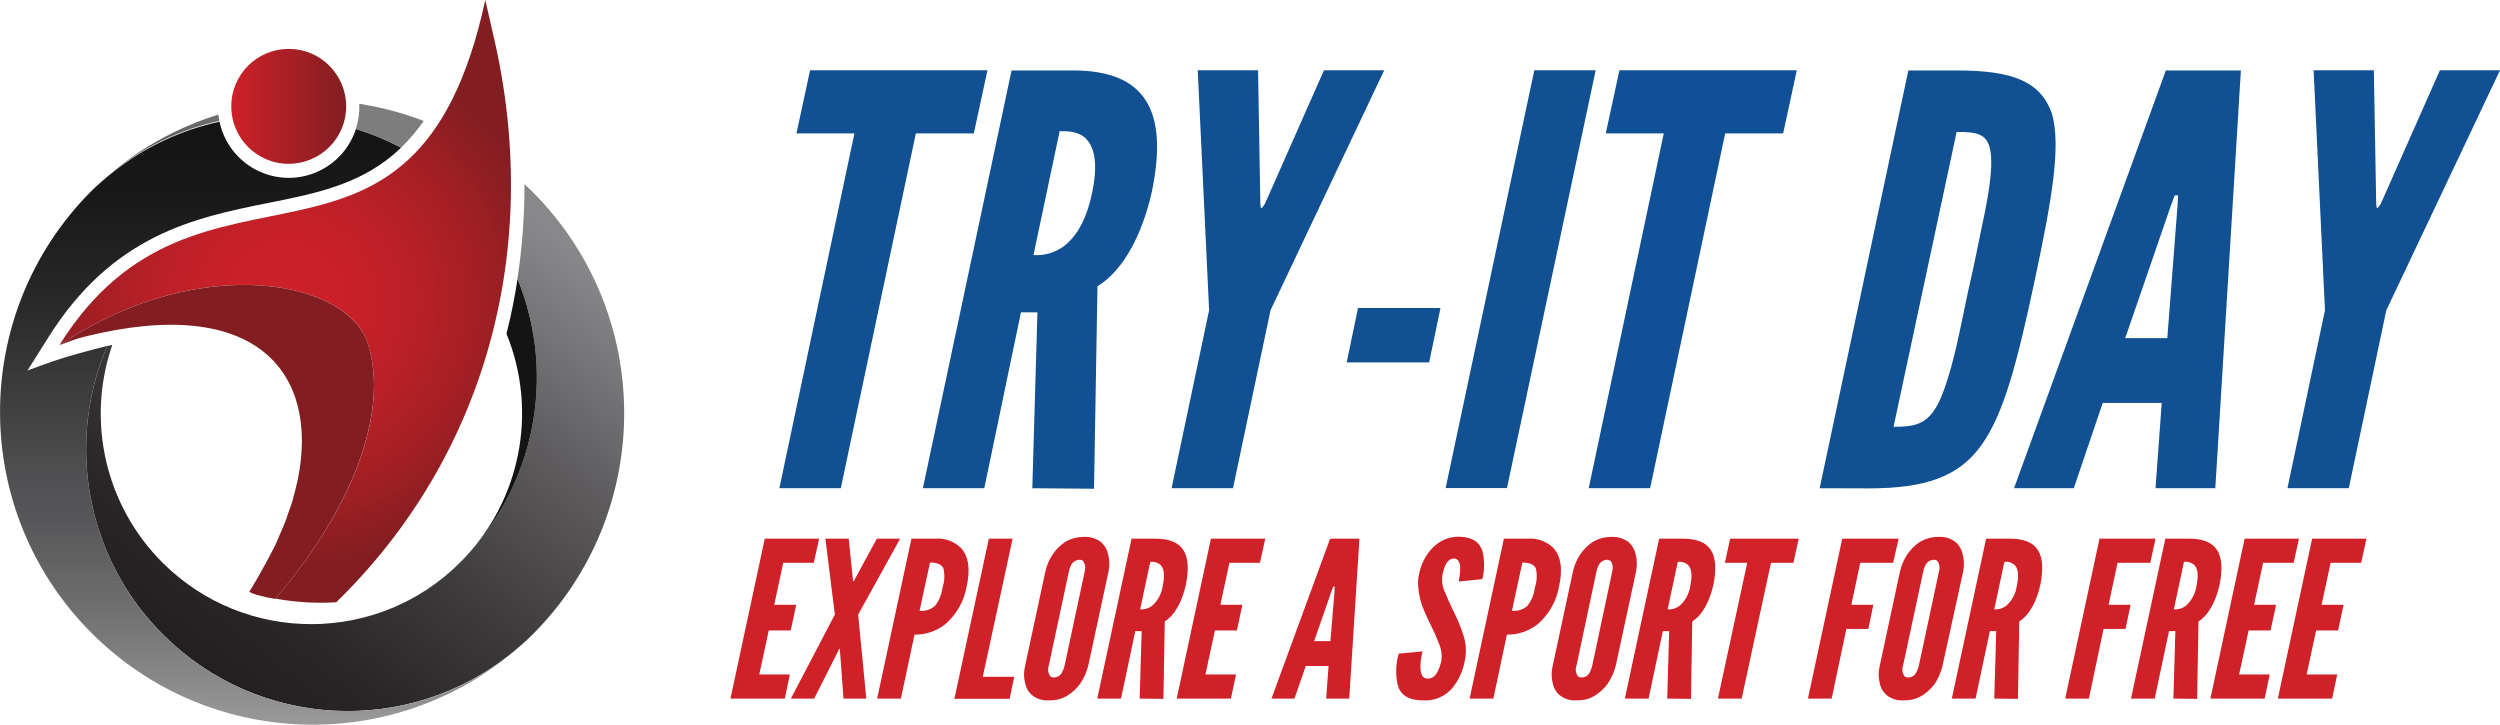
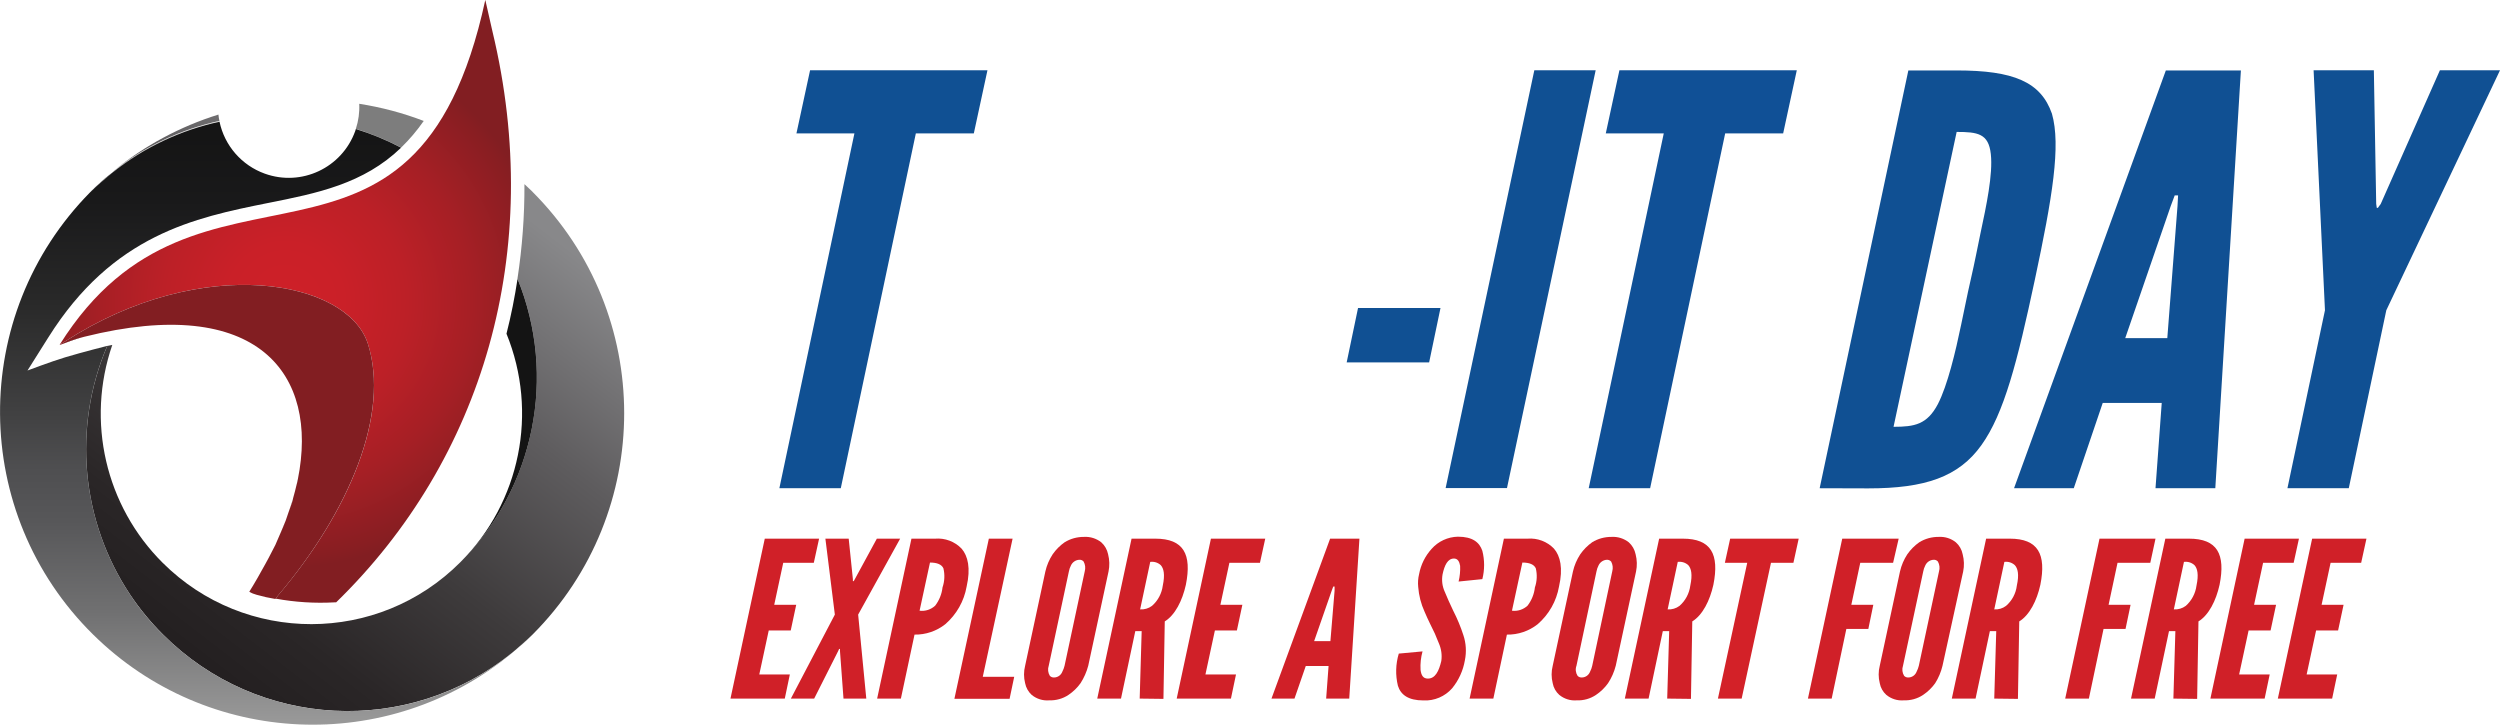
<svg xmlns="http://www.w3.org/2000/svg" xmlns:xlink="http://www.w3.org/1999/xlink" id="Layer_2" data-name="Layer 2" viewBox="0 0 341.08 98.87">
  <defs>
    <style>      .cls-1 {        fill: url(#linear-gradient);      }      .cls-2 {        fill: #7d7d7d;      }      .cls-3 {        fill: #d02028;      }      .cls-4 {        fill: #cf2127;      }      .cls-5 {        fill: #d32128;      }      .cls-6 {        fill: #141414;      }      .cls-7 {        fill: #105093;      }      .cls-8 {        fill: #105096;      }      .cls-9 {        fill: #821e22;      }      .cls-10 {        fill: url(#radial-gradient-6);      }      .cls-11 {        fill: url(#radial-gradient-5);      }      .cls-12 {        fill: url(#radial-gradient-3);      }      .cls-13 {        fill: url(#radial-gradient-4);      }      .cls-14 {        fill: url(#radial-gradient-2);      }      .cls-15 {        fill: url(#linear-gradient-8);      }      .cls-16 {        fill: url(#linear-gradient-9);      }      .cls-17 {        fill: url(#linear-gradient-3);      }      .cls-18 {        fill: url(#linear-gradient-4);      }      .cls-19 {        fill: url(#linear-gradient-2);      }      .cls-20 {        fill: url(#linear-gradient-6);      }      .cls-21 {        fill: url(#linear-gradient-7);      }      .cls-22 {        fill: url(#linear-gradient-5);      }      .cls-23 {        fill: url(#radial-gradient);      }      .cls-24 {        fill: url(#linear-gradient-14);      }      .cls-25 {        fill: url(#linear-gradient-15);      }      .cls-26 {        fill: url(#linear-gradient-16);      }      .cls-27 {        fill: url(#linear-gradient-13);      }      .cls-28 {        fill: url(#linear-gradient-12);      }      .cls-29 {        fill: url(#linear-gradient-10);      }      .cls-30 {        fill: url(#linear-gradient-11);      }    </style>
    <linearGradient id="linear-gradient" x1="25.58" y1="-650.09" x2="72.36" y2="-589.29" gradientTransform="translate(0 -559.41) scale(1 -1)" gradientUnits="userSpaceOnUse">
      <stop offset="0" stop-color="#231f20" />
      <stop offset=".16" stop-color="#2a2627" />
      <stop offset=".4" stop-color="#3e3b3c" />
      <stop offset=".69" stop-color="#5e5c5e" />
      <stop offset="1" stop-color="#88888a" />
    </linearGradient>
    <linearGradient id="linear-gradient-2" x1="-10.4" y1="-622.41" x2="36.38" y2="-561.61" xlink:href="#linear-gradient" />
    <linearGradient id="linear-gradient-3" x1="34.91" y1="-576.02" x2="34.91" y2="-658.51" gradientTransform="translate(0 -559.41) scale(1 -1)" gradientUnits="userSpaceOnUse">
      <stop offset="0" stop-color="#141414" />
      <stop offset=".13" stop-color="#19191a" />
      <stop offset=".3" stop-color="#292929" />
      <stop offset=".49" stop-color="#424243" />
      <stop offset=".57" stop-color="#4e4e50" />
      <stop offset=".66" stop-color="#575759" />
      <stop offset=".81" stop-color="#707071" />
      <stop offset=".99" stop-color="#989898" />
      <stop offset="1" stop-color="#999" />
    </linearGradient>
    <linearGradient id="linear-gradient-4" x1="8" y1="-631.78" x2="63.43" y2="-576.36" xlink:href="#linear-gradient" />
    <linearGradient id="linear-gradient-5" x1="14.75" y1="-575.96" x2="14.75" y2="-658.47" xlink:href="#linear-gradient-3" />
    <linearGradient id="linear-gradient-6" x1="34.77" y1="-658.52" x2="90.2" y2="-603.09" xlink:href="#linear-gradient" />
    <linearGradient id="linear-gradient-7" x1="46.09" y1="-575.96" x2="46.09" y2="-658.47" xlink:href="#linear-gradient-3" />
    <linearGradient id="linear-gradient-8" x1="47.38" y1="-671.14" x2="102.8" y2="-615.72" xlink:href="#linear-gradient" />
    <linearGradient id="linear-gradient-9" x1="71.32" y1="-575.96" x2="71.32" y2="-658.47" xlink:href="#linear-gradient-3" />
    <linearGradient id="linear-gradient-10" x1="12.4" y1="-585.69" x2="26.41" y2="-571.68" xlink:href="#linear-gradient" />
    <linearGradient id="linear-gradient-11" x1="13.82" y1="-575.96" x2="13.82" y2="-658.47" xlink:href="#linear-gradient-3" />
    <linearGradient id="linear-gradient-12" x1="14.41" y1="-587.69" x2="28.42" y2="-573.68" xlink:href="#linear-gradient" />
    <linearGradient id="linear-gradient-13" x1="22.64" y1="-575.96" x2="22.64" y2="-658.47" xlink:href="#linear-gradient-3" />
    <linearGradient id="linear-gradient-14" x1="50.76" y1="-579.15" x2="55.9" y2="-574.01" xlink:href="#linear-gradient" />
    <linearGradient id="linear-gradient-15" x1="8.85" y1="-636.77" x2="53.15" y2="-576.21" xlink:href="#linear-gradient-3" />
    <radialGradient id="radial-gradient" cx="38.93" cy="-600.54" fx="38.93" fy="-600.54" r="36.33" gradientTransform="translate(0 -559.41) scale(1 -1)" gradientUnits="userSpaceOnUse">
      <stop offset="0" stop-color="#999" />
      <stop offset=".14" stop-color="#8f8f8f" />
      <stop offset=".39" stop-color="#757575" />
      <stop offset=".7" stop-color="#4a4a4a" />
      <stop offset="1" stop-color="#1a1a1a" />
    </radialGradient>
    <radialGradient id="radial-gradient-2" cx="38.93" cy="-600.54" fx="38.93" fy="-600.54" r="36.33" xlink:href="#radial-gradient" />
    <radialGradient id="radial-gradient-3" cx="38.93" cy="-600.54" fx="38.93" fy="-600.54" r="36.33" xlink:href="#radial-gradient" />
    <radialGradient id="radial-gradient-4" cx="38.93" cy="-600.54" fx="38.93" fy="-600.54" r="36.33" xlink:href="#radial-gradient" />
    <radialGradient id="radial-gradient-5" cx="38.93" cy="-600.53" fx="38.93" fy="-600.53" r="36.32" gradientTransform="translate(0 -559.41) scale(1 -1)" gradientUnits="userSpaceOnUse">
      <stop offset="0" stop-color="#ce2028" />
      <stop offset=".22" stop-color="#ca2028" />
      <stop offset=".46" stop-color="#bc2027" />
      <stop offset=".7" stop-color="#a61f25" />
      <stop offset=".96" stop-color="#881e22" />
      <stop offset="1" stop-color="#821e22" />
    </radialGradient>
    <radialGradient id="radial-gradient-6" cx="38.93" cy="-600.54" fx="38.93" fy="-600.54" r="36.33" xlink:href="#radial-gradient" />
    <linearGradient id="linear-gradient-16" x1="31.54" y1="-573.92" x2="47.23" y2="-573.92" gradientTransform="translate(0 -559.41) scale(1 -1)" gradientUnits="userSpaceOnUse">
      <stop offset="0" stop-color="#ce2028" />
      <stop offset="1" stop-color="#821e22" />
    </linearGradient>
  </defs>
  <g id="Layer_1-2" data-name="Layer 1">
    <g>
      <path class="cls-3" d="m104.34,73.49h7.41l-.72,3.29h-4.17l-1.23,5.73h3l-.75,3.51h-3l-1.29,6h4.17l-.69,3.29h-7.41l4.68-21.82Z" />
      <path class="cls-3" d="m111.08,95.31h-3.18l6-11.46-1.29-10.36h3.18l.57,5.52v.27h.12l.15-.27,3-5.52h3.18l-5.73,10.36,1.11,11.46h-3.11l-.48-6.5v-.27h-.12l-.12.27-3.28,6.5Z" />
      <path class="cls-3" d="m124.35,73.49h3.24c1.34-.11,2.67.39,3.6,1.36.87,1,1.26,2.68.69,5.17-.35,2-1.38,3.81-2.91,5.14-1.19.94-2.68,1.45-4.2,1.42l-1.86,8.73h-3.24l4.68-21.82Zm1.11,9.83c.78.1,1.56-.16,2.13-.69.55-.72.9-1.58,1-2.49.29-.84.33-1.75.12-2.61-.24-.51-.84-.78-1.83-.78l-1.42,6.57Z" />
      <path class="cls-3" d="m134.91,73.49h3.24l-4.07,18.85h4.29l-.63,3h-7.53l4.7-21.85Z" />
      <path class="cls-3" d="m148.47,90.83c-.22.84-.58,1.65-1.05,2.38-.45.63-1.01,1.17-1.65,1.6-.78.52-1.7.77-2.64.74-.86.07-1.7-.2-2.37-.74-.46-.42-.78-.98-.9-1.6-.2-.78-.2-1.6,0-2.38l2.76-12.86c.19-.84.53-1.63,1-2.35.44-.63.99-1.19,1.62-1.63.8-.5,1.73-.75,2.67-.74.84-.05,1.68.22,2.34.74.48.43.8,1,.93,1.63.2.77.22,1.57.06,2.35l-2.77,12.86Zm-.48-12.86c.13-.46.08-.94-.15-1.36-.15-.17-.37-.26-.6-.24-.5.03-.94.34-1.14.8-.13.25-.22.52-.27.8l-2.75,12.86c-.16.46-.1.96.15,1.37.15.16.35.24.57.23.51,0,.96-.32,1.14-.8.13-.25.23-.52.3-.8l2.75-12.86Z" />
      <path class="cls-3" d="m155.49,95.31l.27-9.2h-.87l-1.95,9.2h-3.24l4.68-21.82h3.24c3.87,0,5,2.13,4.17,6.29-.48,2.17-1.47,4.13-2.88,5l-.18,10.57-3.24-.04Zm.06-12.17c.58.04,1.15-.13,1.62-.48.81-.71,1.33-1.69,1.47-2.76.33-1.54.12-2.35-.27-2.79-.39-.36-.92-.52-1.44-.45l-1.38,6.48Z" />
      <path class="cls-3" d="m165.21,73.49h7.41l-.72,3.29h-4.17l-1.23,5.73h3l-.75,3.51h-3l-1.29,6h4.17l-.69,3.29h-7.4l4.67-21.82Z" />
      <path class="cls-3" d="m173.47,95.31l8-21.82h4l-1.39,21.82h-3.15l.33-4.45h-3.11l-1.54,4.45h-3.14Zm8.61-14.73v-.56h-.18l-.21.56-2.4,6.89h2.22l.57-6.89Z" />
      <path class="cls-3" d="m199,79.34c.17-.7.24-1.42.21-2.14-.1-.59-.34-1-.84-1-.85,0-1.29.89-1.56,2.17-.14.79-.04,1.61.29,2.34.34.83.73,1.7,1.17,2.62.55,1.07,1.01,2.18,1.38,3.32.37,1.1.44,2.28.21,3.42-.24,1.41-.84,2.73-1.74,3.83-.98,1.12-2.43,1.74-3.92,1.66-2.07,0-3.09-.77-3.48-2-.35-1.45-.31-2.96.12-4.39l3.24-.3c-.23.82-.32,1.67-.27,2.52.09.72.33,1.19,1,1.19,1,0,1.5-1,1.83-2.4.12-.82,0-1.65-.33-2.41-.1-.21-.18-.44-.27-.65s-.18-.45-.27-.66l-.69-1.42c-.24-.51-.48-1-.72-1.58-.49-1.07-.78-2.21-.87-3.38-.06-.59-.02-1.18.12-1.75.24-1.29.83-2.48,1.71-3.45.91-1.03,2.21-1.63,3.59-1.66,2,0,2.94.77,3.33,1.93.32,1.27.32,2.59,0,3.86l-3.24.33Z" />
      <path class="cls-3" d="m205.18,73.49h3.23c1.34-.11,2.67.39,3.6,1.36.87,1,1.26,2.68.69,5.17-.35,2-1.38,3.81-2.91,5.14-1.19.94-2.68,1.45-4.2,1.42l-1.85,8.73h-3.24l4.68-21.82Zm1.1,9.83c.78.1,1.56-.16,2.13-.69.55-.72.9-1.58,1-2.49.29-.84.33-1.75.12-2.61-.24-.51-.84-.78-1.83-.78l-1.42,6.57Z" />
      <path class="cls-3" d="m220.44,90.83c-.22.85-.57,1.65-1.05,2.38-.45.63-1.01,1.17-1.65,1.6-.78.52-1.7.78-2.63.74-.86.07-1.7-.2-2.37-.74-.47-.42-.79-.98-.9-1.6-.2-.78-.2-1.6,0-2.38l2.76-12.86c.19-.84.53-1.63,1-2.35.44-.63.98-1.18,1.61-1.63.8-.5,1.73-.75,2.67-.74.84-.05,1.68.22,2.34.74.48.43.8,1,.93,1.63.2.77.22,1.57.06,2.35l-2.77,12.86Zm-.48-12.86c.13-.46.08-.94-.15-1.36-.15-.16-.37-.25-.59-.24-.5.03-.94.34-1.14.8-.13.25-.22.52-.27.8l-2.73,12.86c-.17.46-.11.96.15,1.37.15.16.35.24.57.23.51,0,.96-.32,1.14-.8.13-.25.23-.52.29-.8l2.73-12.86Z" />
      <path class="cls-3" d="m227.46,95.31l.27-9.2h-.87l-1.94,9.2h-3.24l4.68-21.82h3.23c3.87,0,5,2.13,4.17,6.29-.48,2.17-1.47,4.13-2.88,5l-.18,10.57-3.24-.04Zm.06-12.17c.58.04,1.15-.13,1.62-.48.81-.71,1.33-1.69,1.47-2.76.33-1.54.12-2.35-.27-2.79-.39-.36-.92-.52-1.44-.45l-1.38,6.48Z" />
      <path class="cls-5" d="m235.33,76.78l.72-3.29h9.35l-.72,3.29h-3.06l-4,18.53h-3.24l4-18.53h-3.05Z" />
      <path class="cls-3" d="m258.28,76.78h-4.48l-1.22,5.73h3l-.68,3.3h-3l-2,9.5h-3.24l4.68-21.82h7.7l-.76,3.29Z" />
      <path class="cls-3" d="m265.02,90.83c-.2.84-.54,1.65-1,2.38-.45.63-1.01,1.17-1.65,1.6-.78.52-1.7.77-2.64.74-.86.07-1.7-.2-2.37-.74-.47-.42-.79-.98-.9-1.6-.2-.78-.2-1.6,0-2.38l2.76-12.86c.19-.84.53-1.63,1-2.35.44-.63.99-1.19,1.62-1.63.8-.5,1.73-.75,2.67-.74.84-.05,1.67.21,2.33.74.48.42.81,1,.93,1.63.2.77.23,1.57.07,2.35l-2.82,12.86Zm-.48-12.86c.14-.45.08-.95-.15-1.36-.15-.17-.37-.26-.6-.24-.5.03-.93.34-1.13.8-.13.25-.22.52-.27.8l-2.76,12.86c-.16.46-.1.96.15,1.37.15.16.35.24.57.23.51,0,.96-.32,1.14-.8.13-.25.23-.52.3-.8l2.75-12.86Z" />
      <path class="cls-3" d="m272.08,95.31l.27-9.2h-.87l-1.95,9.2h-3.24l4.68-21.82h3.23c3.87,0,5,2.13,4.17,6.29-.48,2.17-1.47,4.13-2.88,5l-.18,10.57-3.23-.04Zm0-12.17c.58.04,1.15-.13,1.61-.48.82-.71,1.34-1.69,1.47-2.76.34-1.54.13-2.35-.27-2.79-.39-.36-.91-.52-1.43-.45l-1.38,6.48Z" />
      <path class="cls-3" d="m293.37,76.78h-4.47l-1.22,5.73h3l-.69,3.3h-3l-2,9.5h-3.23l4.68-21.82h7.64l-.71,3.29Z" />
      <path class="cls-3" d="m296.52,95.31l.27-9.2h-.87l-1.95,9.2h-3.23l4.68-21.82h3.23c3.87,0,5,2.13,4.17,6.29-.48,2.17-1.47,4.13-2.88,5l-.18,10.57-3.24-.04Zm.06-12.17c.58.04,1.16-.13,1.63-.48.8-.71,1.32-1.69,1.46-2.76.33-1.54.12-2.35-.27-2.79-.39-.36-.92-.52-1.44-.45l-1.38,6.48Z" />
      <path class="cls-3" d="m306.24,73.49h7.41l-.72,3.29h-4.17l-1.23,5.73h3l-.75,3.51h-3l-1.29,6h4.17l-.69,3.29h-7.4l4.67-21.82Z" />
      <path class="cls-3" d="m315.45,73.49h7.41l-.72,3.29h-4.17l-1.23,5.73h3l-.75,3.51h-3l-1.29,6h4.17l-.69,3.29h-7.41l4.68-21.82Z" />
      <path class="cls-7" d="m108.66,18.2l1.86-8.61h24.2l-1.86,8.61h-7.91l-10.24,48.41h-8.38l10.24-48.41h-7.91Z" />
-       <path class="cls-7" d="m140.84,66.61l.7-24h-2.25l-5,24h-8.38l12.1-57h8.38c10,0,13,5.59,10.78,16.45-1.24,5.66-3.8,10.78-7.44,13l-.47,27.62-8.42-.07Zm.16-31.81c1.5.1,2.98-.34,4.19-1.24,1.47-1.16,2.95-3.18,3.8-7.21s.31-6.13-.7-7.29-2.56-1.17-3.72-1.17l-3.57,16.91Z" />
-       <path class="cls-7" d="m171.95,27.82l.07.54h.16l.39-.54,8.06-18.23h8.22l-15.51,32.74-5.12,24.28h-8.38l5.12-24.28-1.55-32.74h8.23l.31,18.23Z" />
      <path class="cls-7" d="m185.28,42.02h11.25l-1.55,7.42h-11.25l1.55-7.42Z" />
      <path class="cls-7" d="m209.33,9.59h8.37l-12.1,57h-8.37l12.1-57Z" />
      <path class="cls-8" d="m219.08,18.2l1.86-8.61h24.2l-1.86,8.61h-7.91l-10.24,48.41h-8.38l10.24-48.41h-7.91Z" />
      <path class="cls-7" d="m248.26,66.61l12.1-57h6.59c7.76,0,11.48,1.55,13,5.9,1.24,4.34.07,11.4-2.33,22.65s-4.19,18.23-7.29,22.57-7.68,5.9-15.44,5.9l-6.63-.02Zm10.08-8.38c2.87,0,4.58-.31,6.05-3.1,1.32-2.56,2.41-7.14,3.18-10.86.39-1.79.78-3.88,1.32-6.21s.93-4.42,1.32-6.28c.78-3.65,1.71-8,1.4-10.78s-1.79-3-4.66-3l-8.61,40.23Z" />
      <path class="cls-7" d="m274.78,66.61l20.71-57h10.24l-3.49,57h-8.16l.85-11.64h-8.05l-3.95,11.64h-8.15Zm22.3-38.48l.08-1.47h-.46l-.55,1.47-6.2,18h5.74l1.39-18Z" />
      <path class="cls-7" d="m324.19,27.82l.08.54h.15l.39-.54,8.07-18.23h8.2l-15.51,32.74-5.12,24.28h-8.37l5.12-24.28-1.55-32.74h8.22l.32,18.23Z" />
    </g>
    <g>
      <path class="cls-1" d="m72.66,26.17l-1.11-1.05c.02,4.32-.3,8.63-.95,12.9,5.42,13.29,2.34,28.54-7.8,38.69-11.2,11.23-29.38,11.26-40.61.07-7.8-7.77-10.46-19.31-6.87-29.72l-.69.14c-4.74,11.12-3.57,23.88,3.13,33.94,1.31,1.95,2.8,3.76,4.47,5.42,12.93,12.94,33.55,13.99,47.72,2.43.93-.78,1.84-1.58,2.72-2.45-.85.85-1.76,1.67-2.72,2.45l-.13.11c1-.8,1.95-1.66,2.86-2.55,16.65-16.69,16.64-43.71-.03-60.38Z" />
      <path class="cls-19" d="m29.95,16.55c-.07-.29-.12-.6-.15-.92-5.2,1.62-10.05,4.22-14.27,7.66,4.23-3.33,9.16-5.66,14.42-6.8v.05Z" />
      <path class="cls-2" d="m54.72,20.14c1.15-1.11,2.18-2.33,3.09-3.64-2.84-1.09-5.79-1.87-8.8-2.34.06,1.16-.1,2.32-.46,3.42h0c2.13.66,4.2,1.51,6.17,2.55Z" />
      <path class="cls-6" d="m70.61,38.03c-.38,2.52-.88,5.03-1.51,7.5,4.37,10.72,1.89,23.01-6.3,31.19,10.15-10.15,13.22-25.4,7.8-38.69Z" />
      <path class="cls-17" d="m22.23,86.57c-1.67-1.66-3.17-3.48-4.47-5.44-6.71-10.06-7.89-22.82-3.13-33.94,0,0-3.31.83-5.77,1.57-1.89.57-5.11,1.79-5.11,1.79l2.84-4.51c8.81-14.05,20.02-16.34,29.9-18.33,6.83-1.35,13.12-2.63,18.23-7.56h0c-1.97-1.04-4.04-1.89-6.17-2.55h0c-.02.1-.05.2-.09.29-1.81,5.01-7.33,7.61-12.34,5.8-3.14-1.13-5.48-3.81-6.17-7.08h0c-5.34,1.15-10.35,3.53-14.61,6.95-1.03.86-2.06,1.71-3.03,2.68.96-.95,1.97-1.85,3.03-2.68l.19-.17c-1.13.88-2.21,1.83-3.23,2.84-16.55,16.78-16.37,43.8.41,60.35,15.57,15.36,40.24,16.46,57.12,2.54-14.19,11.44-34.71,10.34-47.59-2.55Z" />
      <path class="cls-18" d="m17.76,81.15c-6.69-10.06-7.87-22.82-3.13-33.94-4.76,11.11-3.58,23.88,3.13,33.94Z" />
      <path class="cls-22" d="m17.76,81.15c-6.69-10.06-7.87-22.82-3.13-33.94-4.76,11.11-3.58,23.88,3.13,33.94Z" />
      <path class="cls-20" d="m22.23,86.57c12.88,12.89,33.41,13.99,47.59,2.55l.13-.11c-14.18,11.56-34.8,10.5-47.72-2.44Z" />
      <path class="cls-21" d="m22.23,86.57c12.88,12.89,33.41,13.99,47.59,2.55l.13-.11c-14.18,11.56-34.8,10.5-47.72-2.44Z" />
-       <path class="cls-15" d="m69.96,89.02c.91-.78,1.82-1.6,2.72-2.45-.88.87-1.79,1.67-2.72,2.45Z" />
      <path class="cls-16" d="m69.96,89.02c.91-.78,1.82-1.6,2.72-2.45-.88.87-1.79,1.67-2.72,2.45Z" />
      <path class="cls-29" d="m15.34,23.52c-1.06.84-2.07,1.73-3.03,2.68.97-.95,1.99-1.83,3.03-2.68Z" />
      <path class="cls-30" d="m15.34,23.52c-1.06.84-2.07,1.73-3.03,2.68.97-.95,1.99-1.83,3.03-2.68Z" />
      <path class="cls-28" d="m29.95,16.57h0c-5.26,1.14-10.19,3.46-14.42,6.8l-.19.17c4.27-3.42,9.27-5.81,14.61-6.96Z" />
      <path class="cls-27" d="m29.95,16.57h0c-5.26,1.14-10.19,3.46-14.42,6.8l-.19.17c4.27-3.42,9.27-5.81,14.61-6.96Z" />
      <path class="cls-24" d="m54.72,20.14h0c-1.97-1.04-4.04-1.9-6.17-2.55h0c2.13.66,4.2,1.52,6.17,2.55Z" />
      <path class="cls-25" d="m54.72,20.14h0c-1.97-1.04-4.04-1.9-6.17-2.55h0c2.13.66,4.2,1.52,6.17,2.55Z" />
      <path class="cls-23" d="m9.13,46.66l-.82.31c1-.38,1.92-.66,2.87-.98-.32.08-.64.17-.95.28-.36.11-.66.22-1.11.4Z" />
      <path class="cls-14" d="m37.15,75.19c.15-.31.32-.6.46-.89-.14.29-.31.6-.46.89Z" />
      <path class="cls-12" d="m40.53,65.96c0-.2.1-.4.14-.6,0,.2-.09.4-.14.6Z" />
      <path class="cls-13" d="m38.25,72.81c.26-.61.52-1.23.77-1.84-.23.61-.5,1.23-.77,1.84Z" />
      <path class="cls-11" d="m8.14,47.03c.31-.2.69-.42.69-.42,18.82-12.17,38.58-8.37,41.35.26,3.07,9.54-2.47,22.86-12.25,34.37-.14.2-.32.42-.33.43,2.65.49,5.35.66,8.03.51h.23c19.98-19.45,28.54-47.89,21.32-77.92l-.97-4.27C56.66,44.18,27.16,16.71,8.14,47.03Z" />
      <path class="cls-10" d="m40.01,67.94c-.17.61-.37,1.21-.59,1.83.15-.42.32-.86.46-1.28.05-.19.08-.37.13-.55Z" />
-       <path class="cls-26" d="m36.71,21.88c.85.32,1.76.48,2.67.47,4.33,0,7.85-3.5,7.85-7.83,0-4.33-3.5-7.85-7.83-7.85-4.33,0-7.85,3.5-7.85,7.83,0,3.3,2.06,6.25,5.16,7.38Z" />
+       <path class="cls-26" d="m36.71,21.88Z" />
      <path class="cls-4" d="m37.61,74.29c.23-.5.42-.98.64-1.48-.22.5-.41.98-.64,1.48Z" />
      <path class="cls-4" d="m35.21,78.75c.72-1.19,1.35-2.38,1.94-3.56-.59,1.16-1.24,2.44-1.94,3.56Z" />
      <path class="cls-4" d="m39.02,70.97c.14-.4.28-.79.41-1.2-.13.41-.26.8-.41,1.2Z" />
-       <path class="cls-4" d="m40.01,67.94c.2-.66.36-1.28.51-1.98-.14.65-.32,1.32-.51,1.98Z" />
      <path class="cls-9" d="m50.18,46.87c-2.77-8.62-22.53-12.43-41.35-.26,0,0-.38.22-.69.42h.13l.82-.31c.45-.18.75-.28,1.11-.4.31-.11.63-.2.95-.28l.37-.1c23.71-5.91,32.02,5.11,29.11,19.48,0,.2-.09.4-.14.6-.15.65-.31,1.28-.51,1.98,0,.18-.08.36-.13.54-.14.43-.31.87-.46,1.28s-.27.8-.41,1.2c-.24.61-.49,1.23-.77,1.84-.22.5-.41.98-.64,1.48-.14.29-.31.59-.46.89-.59,1.19-1.28,2.38-1.94,3.56l-.65,1.11-.51.83h0c.31.19.65.33,1.01.42.84.24,1.69.43,2.55.57h0s.19-.23.33-.43c9.81-11.57,15.34-24.9,12.28-34.44Z" />
    </g>
  </g>
</svg>